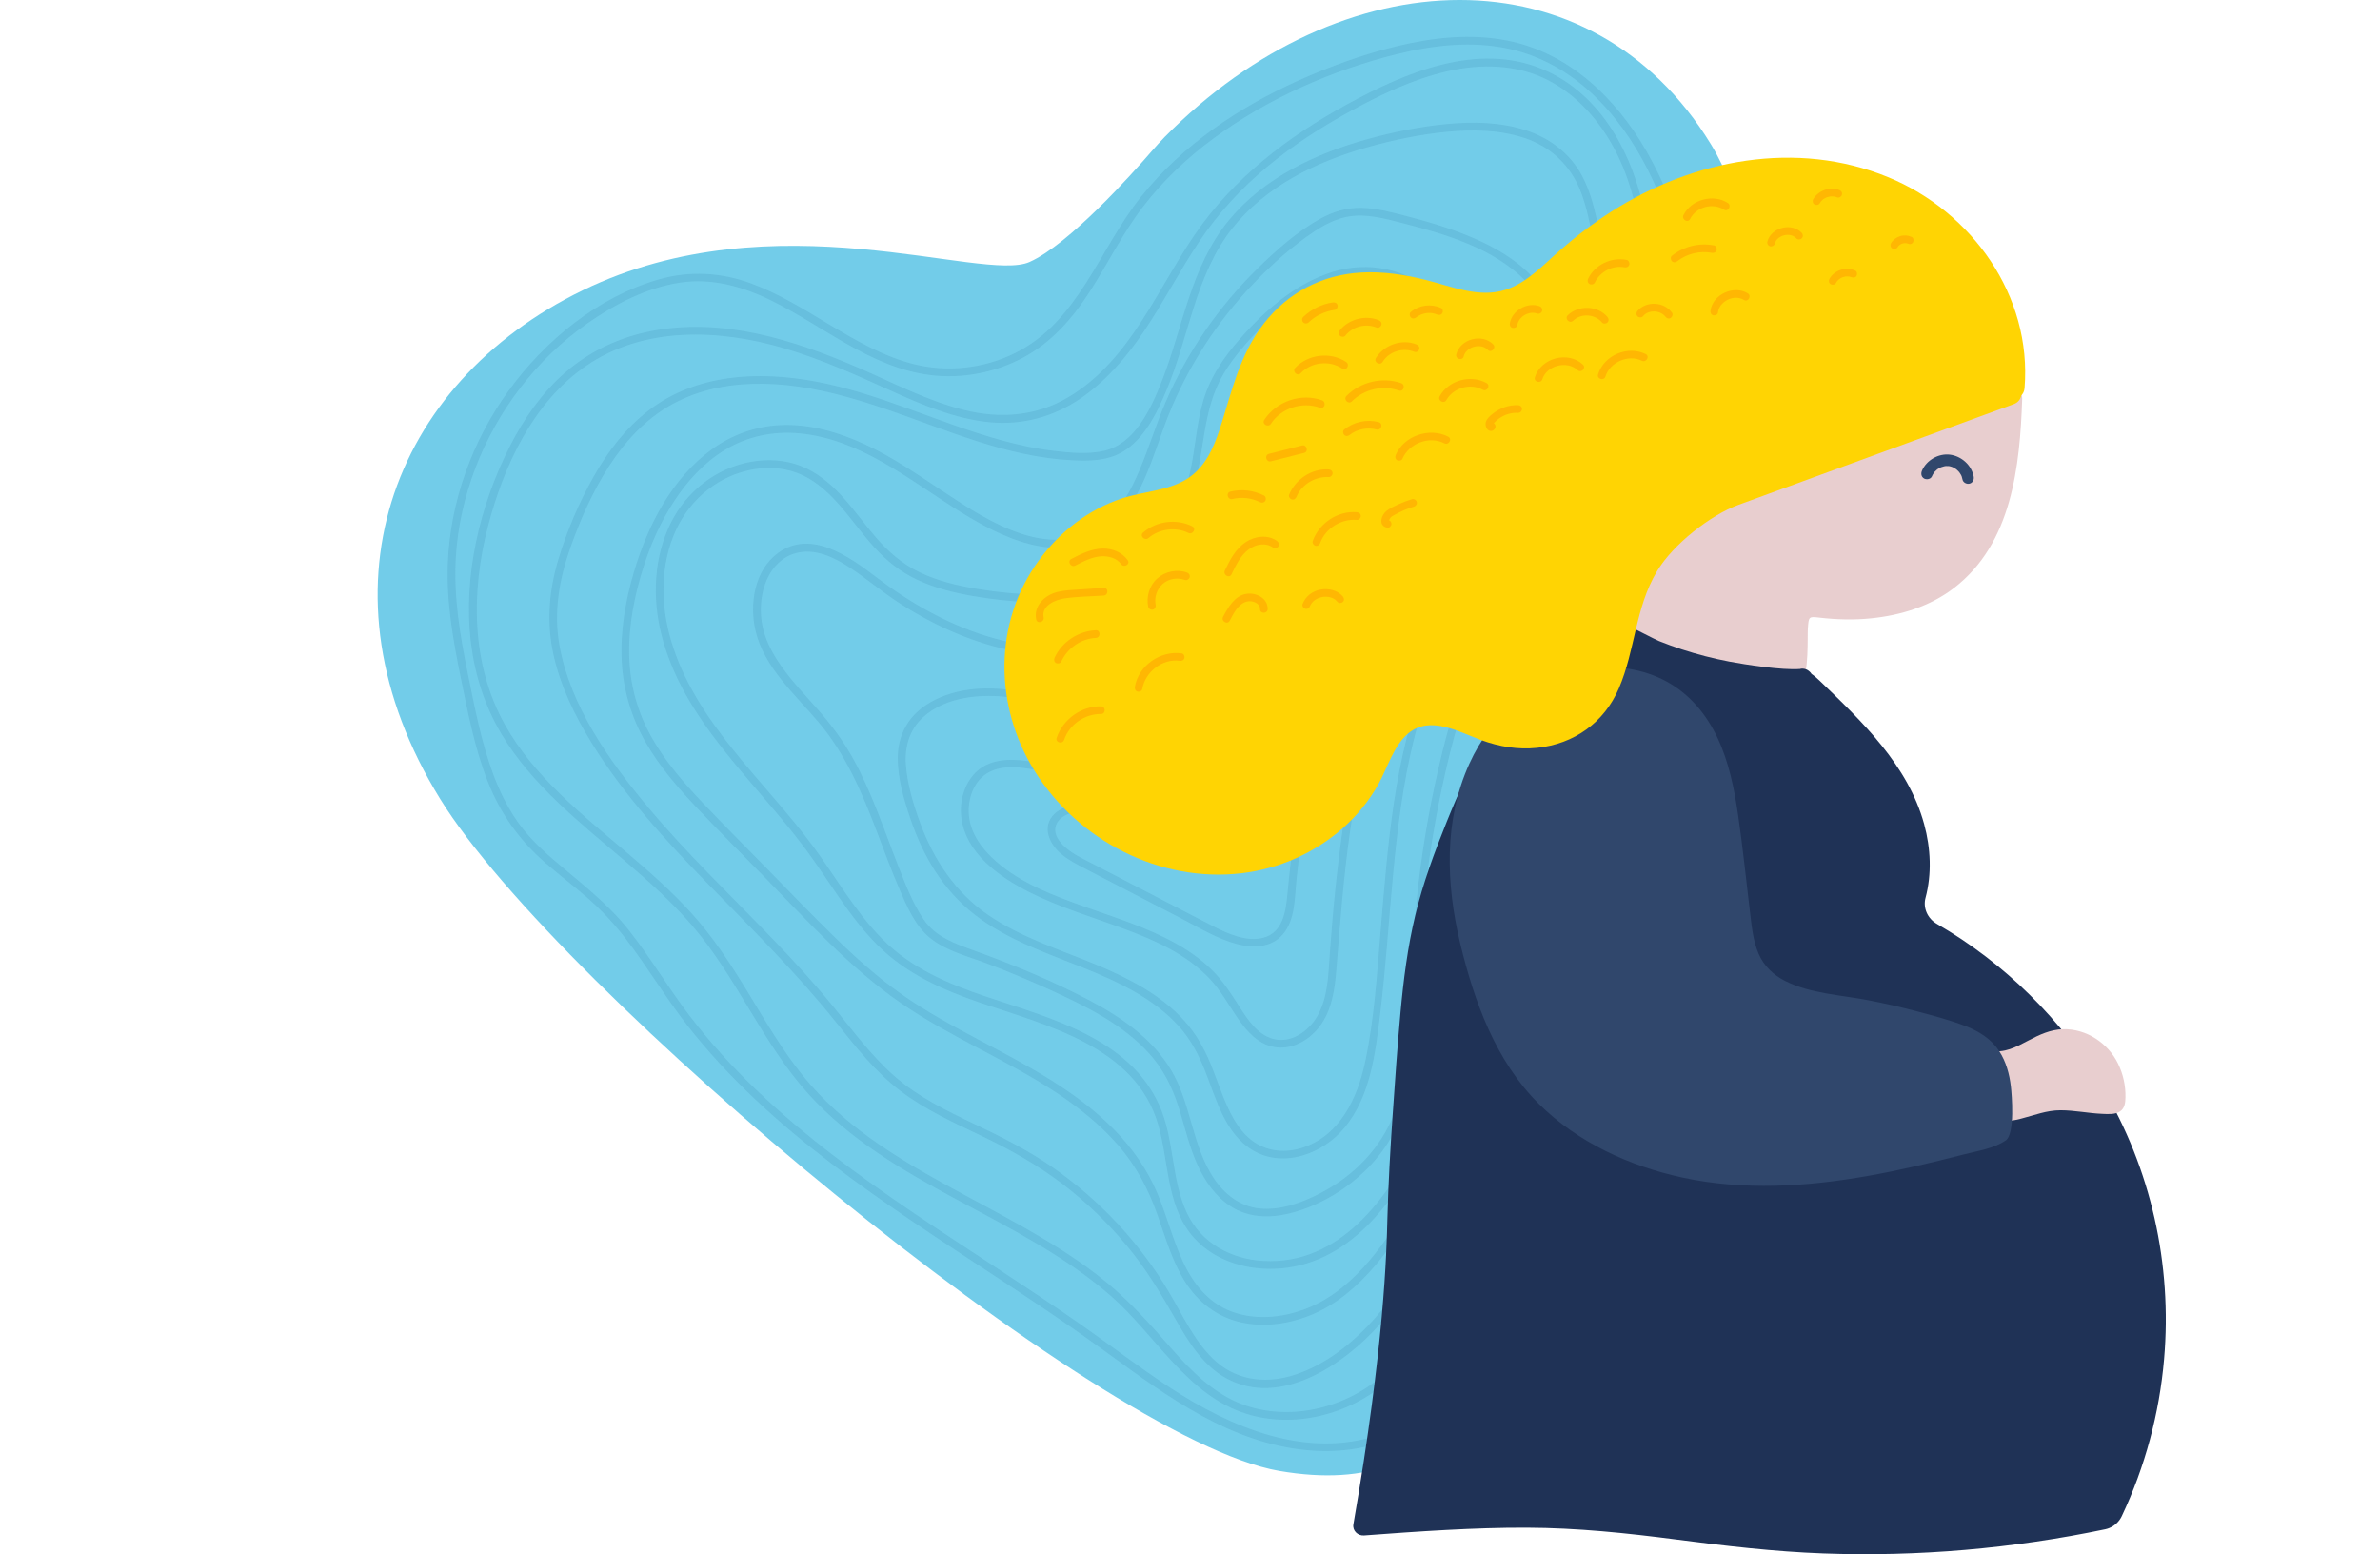
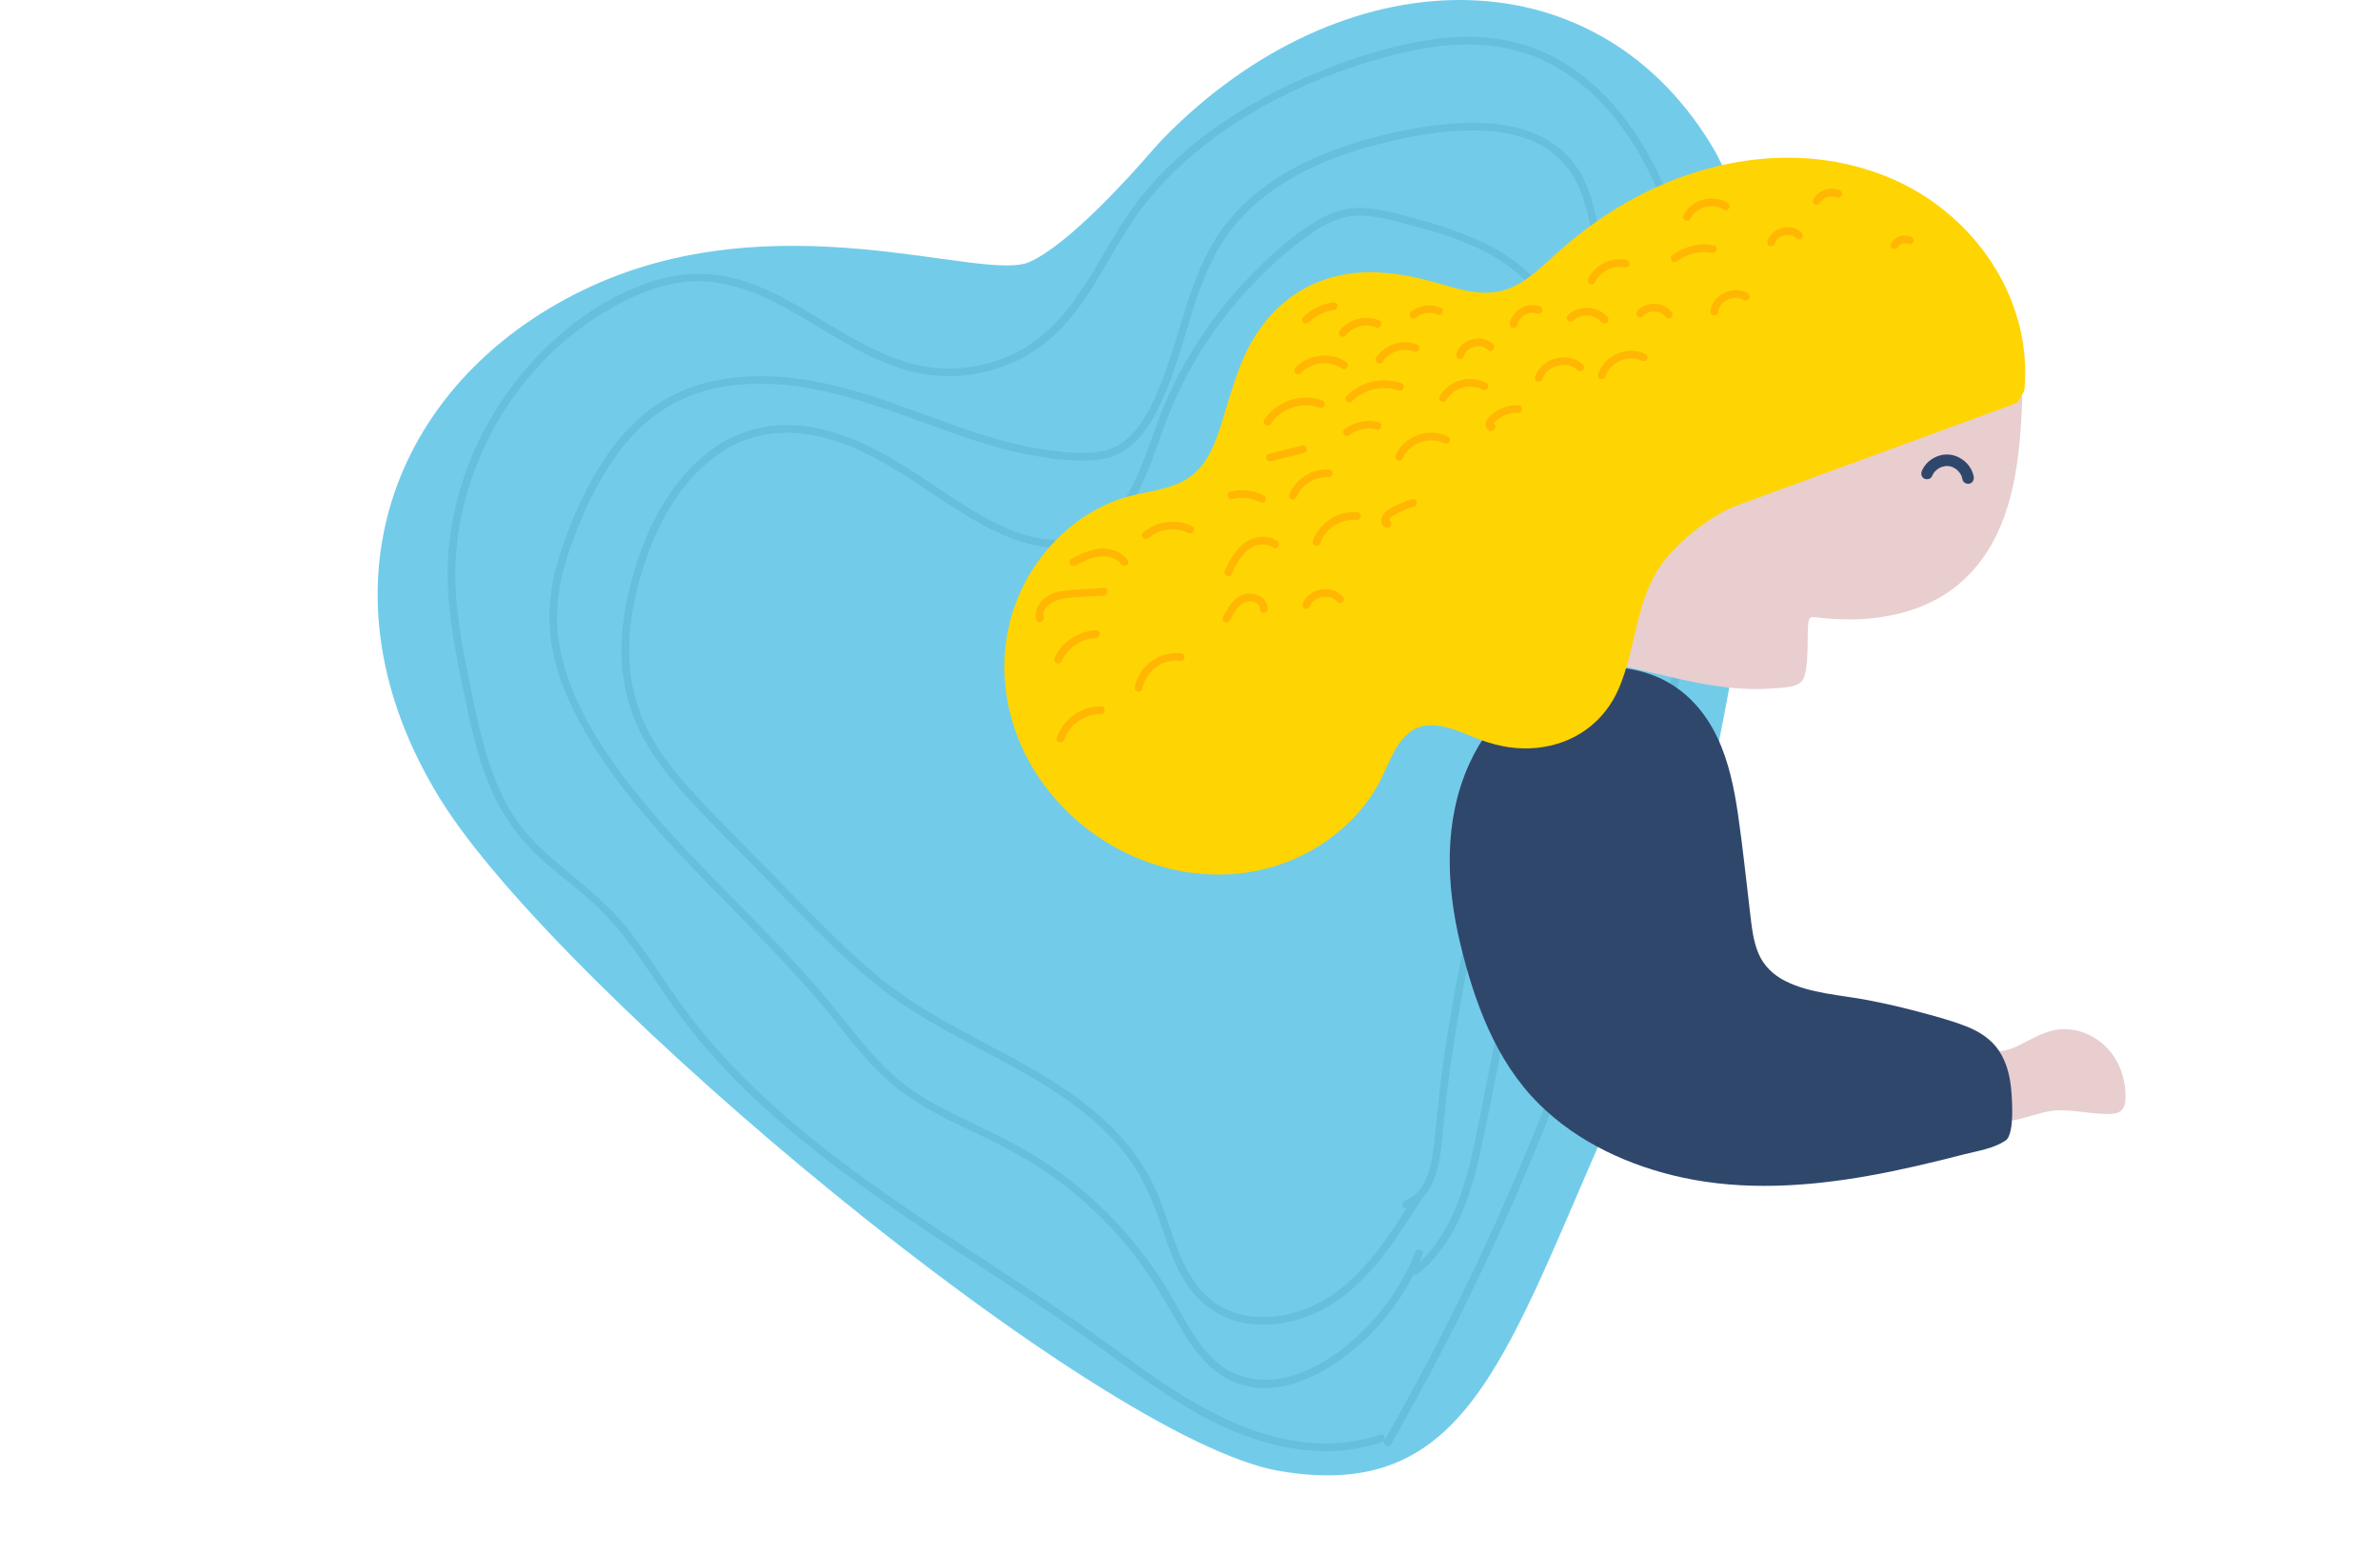
<svg xmlns="http://www.w3.org/2000/svg" width="484" height="316" viewBox="0 0 484 316" fill="none">
  <g clip-path="url(#clip0)">
    <path d="M236.854 27.85C235.915 28.804 235.031 29.797 234.154 30.805C230.234 35.339 217.454 49.659 209.369 53.262C199.728 57.561 157.655 40.029 118.533 59.007C79.411 77.986 63.532 120.352 89.522 162.452C113.532 201.347 223.214 292.738 260.16 299.069C297.107 305.401 305.449 277.847 325.687 231.495C345.926 185.143 372.534 69.474 347.921 29.312C323.661 -10.287 272.971 -8.77 236.854 27.85Z" fill="#72CCE9" />
    <g opacity="0.47">
      <path opacity="0.47" d="M346.669 72.03C345.315 57.858 342.028 43.335 334.899 30.875C328.685 20.01 319.09 10.693 306.443 8.239C299.04 6.8 291.41 7.621 284.131 9.38C277.244 11.045 270.498 13.484 264.034 16.384C251.873 21.847 240.431 29.539 232.041 40.013C223.511 50.667 219.34 65.456 206.325 71.842C199.994 74.945 192.645 75.75 185.805 74.031C179.685 72.491 174.16 69.286 168.792 66.073C163.611 62.97 158.446 59.718 152.756 57.632C146.636 55.38 140.242 55.013 133.95 56.819C121.64 60.359 110.848 69.208 103.429 79.448C96.041 89.64 91.549 102.006 91.071 114.606C90.774 122.454 92.159 130.247 93.732 137.908C95.172 144.935 96.526 152.079 99.156 158.786C101.715 165.336 105.581 170.776 110.879 175.404C113.673 177.842 116.631 180.07 119.425 182.501C122.328 185.026 124.927 187.832 127.274 190.88C131.657 196.571 135.327 202.769 139.749 208.436C143.944 213.806 148.6 218.809 153.554 223.483C163.493 232.855 174.583 240.906 185.884 248.551C197.497 256.407 209.385 263.84 220.827 271.938C233.067 280.607 245.15 290.643 260.16 293.957C267.078 295.489 274.333 295.497 281.079 293.176C282.026 292.847 281.619 291.339 280.664 291.667C265.74 296.818 250.284 290.237 237.84 282.068C231.658 278.012 225.796 273.501 219.739 269.265C214.19 265.388 208.54 261.651 202.882 257.931C180.304 243.087 156.732 228.189 140.14 206.404C135.867 200.792 132.267 194.703 127.901 189.161C123.424 183.478 117.789 179.304 112.35 174.614C109.635 172.269 107.076 169.737 105.041 166.774C103.076 163.905 101.55 160.763 100.33 157.504C97.856 150.875 96.534 143.856 95.125 136.946C93.544 129.184 92.222 121.297 92.691 113.348C93.059 107.134 94.444 100.982 96.667 95.174C101.136 83.481 109.087 73.022 119.355 65.808C124.981 61.852 131.485 58.476 138.348 57.444C144.68 56.49 150.878 58.202 156.552 60.946C167.289 66.136 176.907 74.687 189.116 76.243C195.549 77.064 202.193 75.797 207.922 72.78C213.807 69.677 218.135 64.706 221.68 59.179C225.334 53.489 228.316 47.384 232.448 42.006C236.518 36.722 241.425 32.079 246.786 28.132C257.773 20.034 270.811 14.289 284.037 11.006C291.511 9.153 299.431 8.254 307.015 9.95C313.291 11.357 318.965 14.562 323.661 18.924C333.208 27.803 338.577 40.318 341.762 52.73C345.644 67.887 346.387 83.676 345.37 99.239C344.353 114.739 341.637 130.075 338.334 145.239C335.126 159.982 331.275 174.591 326.791 188.997C317.744 218.074 306.138 246.362 292.13 273.408C288.741 279.958 285.204 286.43 281.541 292.832C281.04 293.707 282.394 294.497 282.895 293.621C298.273 266.771 311.256 238.561 321.634 209.421C332.066 180.125 340.314 149.679 344.814 118.882C347.076 103.397 348.164 87.647 346.669 72.03Z" fill="#418FB4" />
-       <path opacity="0.47" d="M291.621 269.241C302.851 240.273 312.915 210.813 320.648 180.711C328.325 150.867 333.701 120.359 335.478 89.57C335.924 81.808 336.143 74.038 336.12 66.261C336.088 58.788 335.916 51.269 334.539 43.898C332.261 31.72 325.75 19.158 313.768 14.101C300.417 8.458 285.704 14.789 273.903 21.238C261.843 27.827 250.73 36.324 242.927 47.767C235.133 59.195 229.717 73.335 217.297 80.745C210.794 84.622 203.461 85.185 196.183 83.395C188.607 81.527 181.642 77.829 174.52 74.758C161.341 69.067 146.973 64.51 132.494 67.301C125.991 68.559 119.918 71.389 114.925 75.75C110.229 79.854 106.59 85.06 103.765 90.586C97.559 102.733 94.124 117.155 95.79 130.787C96.589 137.29 98.608 143.567 101.965 149.21C105.041 154.377 109.056 158.911 113.383 163.061C122.328 171.644 132.682 178.765 140.79 188.207C149.868 198.775 155.057 212.079 164.417 222.428C181.266 241.07 207.155 247.16 225.851 263.426C234.945 271.336 241.393 283.694 253.508 287.462C263.197 290.471 274.255 287.626 281.87 281.115C285.54 277.98 288.334 273.939 289.844 269.351C290.157 268.397 288.647 267.983 288.334 268.936C285.078 278.778 275.523 285.422 265.466 286.829C260.481 287.524 255.238 286.907 250.691 284.687C244.946 281.881 240.619 276.956 236.487 272.219C232.378 267.514 228.16 263.09 223.198 259.267C218.432 255.594 213.298 252.428 208.07 249.465C197.576 243.517 186.572 238.358 176.758 231.268C171.851 227.72 167.312 223.655 163.478 218.957C159.04 213.517 155.534 207.405 151.887 201.425C148.499 195.867 144.93 190.419 140.547 185.589C136.462 181.086 131.868 177.076 127.243 173.152C118.228 165.492 108.586 157.871 102.701 147.389C95.775 135.062 95.759 120.281 99.257 106.891C102.45 94.682 108.429 81.777 119.135 74.414C130.953 66.284 146.237 66.902 159.447 70.795C166.835 72.968 173.855 76.126 180.851 79.283C187.37 82.23 194.109 85.154 201.309 85.849C207.937 86.482 214.355 84.716 219.825 80.948C224.904 77.446 228.989 72.717 232.433 67.644C236.557 61.579 239.883 55.021 243.984 48.94C247.787 43.296 252.397 38.309 257.617 33.955C262.876 29.57 268.667 25.849 274.67 22.566C280.868 19.182 287.34 16.102 294.25 14.5C301.161 12.897 308.548 13.03 314.942 16.36C320.311 19.158 324.561 23.755 327.581 28.945C334.961 41.654 334.664 57.334 334.507 71.561C334.187 101.826 330.14 131.951 323.614 161.482C317.087 190.998 308.11 219.919 297.788 248.316C295.299 255.172 292.724 261.995 290.087 268.796C289.75 269.765 291.261 270.171 291.621 269.241Z" fill="#418FB4" />
      <path opacity="0.47" d="M310.967 184.901C313.886 170.268 316.828 155.635 319.724 140.995C322.534 126.753 325.187 112.465 326.674 98.012C328.145 83.762 328.458 69.349 326.548 55.122C326.071 51.581 325.476 48.048 324.701 44.554C324.036 41.545 323.199 38.536 321.751 35.8C319.317 31.188 315.13 28.046 310.215 26.459C305.105 24.81 299.549 24.716 294.25 25.216C288.819 25.732 283.404 26.826 278.16 28.273C267.595 31.196 257.038 36.144 249.932 44.75C242.098 54.231 240.587 66.613 236.189 77.72C234.045 83.121 230.821 90.188 224.591 91.649C221.312 92.423 217.657 92.071 214.347 91.68C210.778 91.266 207.256 90.5 203.789 89.554C191.01 86.076 179.012 80.034 165.943 77.587C154.306 75.406 141.643 75.977 131.915 83.45C127.274 87.014 123.659 91.743 120.787 96.8C117.766 102.123 115.309 107.908 113.548 113.762C111.622 120.141 111.129 126.644 112.577 133.171C113.994 139.541 116.905 145.513 120.317 151.039C126.915 161.725 135.476 171.003 144.218 179.953C153.1 189.051 162.139 197.962 170.083 207.913C174.035 212.861 177.987 217.887 183.058 221.756C188.169 225.656 194.07 228.29 199.845 231.057C205.542 233.785 211.005 236.857 216.037 240.687C220.874 244.369 225.288 248.621 229.177 253.296C233.09 257.993 236.166 263.137 239.179 268.421C241.738 272.907 244.673 277.621 249.329 280.192C260.293 286.258 273.277 277.464 280.469 269.398C283.263 266.271 285.61 262.793 287.489 259.064C287.755 259.205 288.099 259.213 288.397 258.978C297.365 251.693 300.018 239.742 302.17 228.97C305.113 214.291 308.032 199.596 310.967 184.901ZM296.387 244.697C294.634 249.215 292.137 253.421 288.592 256.735C288.843 256.156 289.093 255.578 289.32 254.992C289.688 254.054 288.177 253.647 287.81 254.577C285.603 260.174 282.292 265.317 278.113 269.648C273.903 274.017 268.73 277.871 262.868 279.661C257.014 281.443 251.027 280.568 246.582 276.182C242.724 272.384 240.454 267.318 237.723 262.722C231.791 252.733 223.691 244.072 214.175 237.42C209.166 233.918 203.758 231.206 198.256 228.587C192.481 225.836 186.65 223.006 181.822 218.739C177.048 214.518 173.276 209.343 169.269 204.434C165.395 199.697 161.247 195.187 156.998 190.779C148.522 181.969 139.647 173.52 131.79 164.132C123.87 154.666 116.021 143.637 113.775 131.263C112.538 124.455 113.72 117.78 115.997 111.323C118.016 105.602 120.513 99.966 123.8 94.854C126.946 89.961 130.953 85.544 136.008 82.582C141.181 79.549 147.121 78.197 153.077 78.033C165.716 77.689 177.627 82.199 189.304 86.443C195.517 88.702 201.786 90.914 208.274 92.275C211.475 92.947 214.73 93.408 218.002 93.572C221.054 93.721 224.27 93.728 227.119 92.47C232.276 90.188 235.18 84.216 237.23 79.299C239.531 73.804 240.979 68.02 242.794 62.361C244.61 56.717 246.856 51.144 250.566 46.454C253.915 42.217 258.188 38.801 262.868 36.128C267.673 33.385 272.885 31.399 278.207 29.898C283.435 28.429 288.843 27.303 294.258 26.787C299.486 26.295 304.941 26.365 309.973 28.03C315.467 29.844 319.513 33.736 321.548 39.153C322.643 42.077 323.277 45.164 323.856 48.22C324.545 51.824 325.077 55.451 325.461 59.093C326.196 66.026 326.431 72.999 326.274 79.963C325.656 108.486 319.012 136.563 313.455 164.421L304.909 207.256C303.493 214.353 302.076 221.451 300.66 228.548C299.572 234.012 298.406 239.499 296.387 244.697Z" fill="#418FB4" />
      <path opacity="0.47" d="M318.143 87.788C318.378 81.558 318.644 75.102 317.713 68.919C316.969 63.971 314.825 59.5 311.295 55.928C308.055 52.652 303.986 50.284 299.776 48.463C295.323 46.532 290.666 45.141 285.978 43.929C282.981 43.155 279.929 42.319 276.814 42.264C273.895 42.217 271.14 43.022 268.597 44.422C263.823 47.04 259.511 50.886 255.652 54.677C251.739 58.523 248.194 62.743 245.08 67.261C241.933 71.819 239.233 76.688 237.042 81.769C235.109 86.256 233.693 90.946 231.799 95.448C230.03 99.653 227.761 103.976 224.051 106.798C219.34 110.385 213.361 110.339 207.922 108.595C202.06 106.719 196.801 103.233 191.706 99.864C186.588 96.48 181.509 92.947 175.921 90.367C170.56 87.889 164.667 86.162 158.712 86.436C153.656 86.67 148.812 88.405 144.734 91.383C136.611 97.308 131.72 106.837 128.926 116.279C127.181 122.165 126.124 128.348 126.445 134.5C126.75 140.323 128.409 145.896 131.321 150.953C134.177 155.925 137.98 160.286 141.909 164.429C146.347 169.103 150.917 173.66 155.425 178.264C164.213 187.23 172.791 196.743 183.184 203.918C193.232 210.852 204.666 215.424 214.84 222.154C219.418 225.187 223.746 228.658 227.369 232.801C231.032 236.99 233.528 241.743 235.375 246.956C237.011 251.592 238.365 256.446 241.026 260.635C243.624 264.731 247.498 267.741 252.264 268.827C257.186 269.945 262.414 269.155 267.016 267.186C271.946 265.083 276.078 261.48 279.537 257.454C283.067 253.335 285.978 248.739 288.858 244.158C288.921 244.056 288.952 243.963 288.968 243.869C291.245 241.743 292.294 238.468 292.826 235.341C293.256 232.801 293.397 230.213 293.656 227.649C293.976 224.46 294.352 221.279 294.783 218.098C296.504 205.489 299.032 192.999 301.795 180.578C307.257 155.979 313.682 131.514 316.672 106.446C317.384 100.255 317.901 94.025 318.143 87.788ZM304.471 161.709C301.701 173.731 298.891 185.753 296.551 197.868C295.385 203.911 294.336 209.968 293.476 216.057C292.662 221.81 292.216 227.587 291.519 233.348C291.042 237.326 289.962 242.532 285.704 244.095C284.781 244.432 285.164 245.885 286.072 245.612C280.805 253.944 274.709 262.754 265.153 266.255C260.505 267.959 255.238 268.421 250.519 266.693C245.753 264.95 242.622 260.971 240.548 256.5C238.459 251.99 237.269 247.128 235.328 242.556C233.317 237.811 230.359 233.574 226.782 229.885C218.956 221.803 208.853 216.612 199.023 211.399C193.702 208.577 188.388 205.693 183.45 202.222C178.441 198.713 173.894 194.601 169.527 190.341C165.004 185.925 160.621 181.36 156.199 176.842C151.793 172.347 147.333 167.892 142.997 163.327C139.154 159.278 135.445 155.026 132.651 150.164C129.669 144.982 128.081 139.268 127.948 133.296C127.807 127.129 129.02 121 130.898 115.146C132.401 110.44 134.451 105.891 137.174 101.764C139.827 97.73 143.185 94.064 147.325 91.524C151.903 88.718 157.178 87.608 162.515 88.1C174.755 89.226 184.647 97.332 194.641 103.648C203.273 109.104 215.325 115.279 224.834 108.158C232.174 102.663 234.327 92.767 237.512 84.685C241.487 74.625 247.498 65.362 254.987 57.561C258.744 53.645 262.899 49.94 267.438 46.946C270.021 45.242 272.831 43.937 275.969 43.835C279.076 43.734 282.128 44.562 285.11 45.328C293.922 47.587 303.602 50.393 310.184 57.045C313.894 60.797 315.819 65.518 316.367 70.732C317.001 76.766 316.781 82.965 316.515 89.023C315.443 113.629 309.988 137.775 304.471 161.709Z" fill="#418FB4" />
-       <path opacity="0.47" d="M291.629 59.359C285.72 54.716 278.317 53.028 271.062 55.271C263.424 57.624 257.069 63.228 251.935 69.153C249.235 72.264 246.833 75.664 245.353 79.534C243.702 83.848 243.35 88.499 242.591 93.017C241.307 100.716 238.498 108.635 232.534 113.973C226.649 119.242 218.565 120.852 210.88 120.836C206.896 120.828 202.929 120.422 199 119.781C194.868 119.109 190.697 118.155 186.917 116.31C183.411 114.606 180.57 112.113 178.042 109.174C175.663 106.407 173.565 103.413 171.085 100.732C168.745 98.192 166.021 95.972 162.773 94.713C159.557 93.47 156.012 93.298 152.639 93.916C145.564 95.206 139.569 99.966 136.4 106.36C132.972 113.278 132.635 121.454 134.474 128.872C138.826 146.373 153.218 158.473 163.634 172.371C168.549 178.937 172.571 186.237 178.394 192.092C184.185 197.915 191.62 201.229 199.29 203.848C212.962 208.507 230.86 212.767 235.508 228.564C237.676 235.935 237.152 244.416 242.067 250.771C246.042 255.914 252.679 258.15 259.026 257.97C274.075 257.532 283.756 244.377 289.633 231.972C290.063 231.065 288.71 230.276 288.279 231.183C282.347 243.697 272.338 257.259 256.873 256.375C250.323 256 244.258 252.725 241.393 246.675C238.122 239.765 238.874 231.698 235.751 224.718C229.6 210.985 213.282 206.928 200.338 202.566C192.7 199.994 185.265 196.797 179.498 190.998C173.902 185.37 170.012 178.374 165.317 172.035C155.276 158.489 141.322 146.818 136.431 130.122C134.302 122.861 134.24 114.685 137.48 107.728C140.493 101.256 146.354 96.519 153.468 95.37C156.771 94.838 160.292 95.198 163.329 96.66C166.475 98.176 168.979 100.63 171.225 103.257C173.471 105.891 175.483 108.713 177.807 111.277C180.264 113.989 183.105 116.248 186.431 117.819C190.063 119.531 193.976 120.516 197.92 121.188C201.622 121.821 205.378 122.267 209.135 122.384C216.397 122.611 224.028 121.587 230.281 117.639C236.565 113.668 240.439 107.118 242.56 100.138C244.993 92.149 244.422 83.371 248.805 76.024C250.879 72.553 253.594 69.458 256.451 66.613C259.268 63.807 262.375 61.251 265.834 59.273C269.145 57.381 272.831 56.029 276.658 55.834C280.273 55.646 283.842 56.49 287.027 58.202C293.413 61.626 297.976 67.793 301.067 74.203C304.761 81.855 306.749 90.32 306.936 98.801C307.132 107.587 305.089 116.006 302.303 124.283C299.416 132.874 296.324 141.347 294.031 150.125C291.777 158.739 290.063 167.493 288.882 176.318C287.708 185.073 287.16 193.858 286.925 202.683C286.714 210.57 286.464 218.707 283.623 226.172C280.829 233.52 275.233 239.187 268.268 242.728C264.559 244.619 260.317 246.143 256.091 245.706C252.201 245.299 249.071 242.86 246.926 239.71C242.395 233.019 242.27 224.476 238.161 217.574C234.413 211.274 228.191 206.936 221.836 203.551C214.229 199.502 206.169 196.188 198.069 193.257C194.156 191.842 190.25 190.505 187.809 186.91C185.524 183.548 184.037 179.554 182.557 175.794C179.662 168.447 177.212 160.865 173.323 153.955C171.39 150.523 169.065 147.405 166.475 144.442C163.924 141.527 161.208 138.72 158.962 135.555C157.006 132.796 155.378 129.778 154.893 126.402C154.486 123.517 154.775 120.406 155.988 117.741C157.123 115.24 159.103 113.199 161.803 112.465C165.685 111.409 169.519 113.238 172.705 115.318C176.109 117.538 179.2 120.187 182.604 122.415C186.056 124.674 189.679 126.667 193.459 128.324C200.745 131.506 208.626 133.444 216.608 133.296C223.597 133.171 230.492 131.303 236.565 127.84C242.403 124.51 247.49 119.672 250.636 113.7C254.283 106.751 254.283 99.028 255.073 91.415C255.496 87.35 256.247 83.215 258.196 79.573C259.879 76.43 262.359 73.726 265.325 71.74C271.555 67.566 279.506 66.925 286.338 70.044C293.804 73.452 298.054 80.557 299.682 88.374C301.403 96.628 300.253 105.101 298.085 113.152C295.847 121.446 292.591 129.411 289.782 137.509C286.894 145.818 284.804 154.283 283.505 162.983C282.175 171.831 281.478 180.758 280.735 189.677C280.007 198.416 279.459 207.334 277.62 215.925C276.055 223.249 272.525 230.885 264.848 233.356C261.538 234.419 258 234.184 255.073 232.23C252.553 230.549 250.941 227.876 249.697 225.187C248.351 222.279 247.388 219.215 246.16 216.253C244.853 213.111 243.217 210.203 240.94 207.647C236.095 202.222 229.396 198.83 222.768 196.078C215.364 193.014 207.585 190.583 200.925 186.011C194.351 181.5 189.883 174.825 187.159 167.423C185.75 163.608 184.491 159.45 184.209 155.378C183.966 151.766 184.96 148.358 187.66 145.873C192.395 141.511 199.767 140.979 205.832 141.831C214.073 142.988 222.642 145.92 230.867 143.09C237.402 140.847 242.293 135.664 246.066 130.068C250.073 124.127 252.851 117.499 256.49 111.339C260.035 105.328 264.566 99.45 271.132 96.574C274.74 94.995 279.232 94.471 282.668 96.738C285.36 98.512 286.659 101.639 287.168 104.711C287.755 108.236 287.309 111.824 286.581 115.286C285.657 119.648 284.264 123.892 282.832 128.106C279.952 136.587 277.424 145.107 275.609 153.885C273.785 162.694 272.518 171.613 271.586 180.555C271.125 185.026 270.749 189.512 270.428 193.999C270.131 198.228 270.068 202.832 267.885 206.615C266.108 209.703 262.532 212.235 258.846 211.211C255.739 210.351 253.79 207.397 252.146 204.841C250.393 202.105 248.703 199.4 246.355 197.118C244.133 194.953 241.566 193.171 238.85 191.678C233.098 188.512 226.767 186.558 220.608 184.361C214.315 182.118 207.687 179.625 202.584 175.169C199.822 172.762 197.349 169.518 197.028 165.75C196.754 162.6 197.881 159.028 200.667 157.261C204.189 155.034 209.009 156.253 212.821 156.91C217.242 157.668 221.742 158.543 226.25 158.113C233.951 157.379 240.329 152.603 245.322 146.983C250.832 140.784 254.886 133.335 260.888 127.558C262.258 126.237 263.964 125.01 265.967 125.401C267.736 125.753 269.176 127.097 270.045 128.621C272.291 132.545 270.459 137.446 269.317 141.425C266.781 150.258 264.817 159.247 263.439 168.33C262.766 172.785 262.226 177.256 261.819 181.735C261.499 185.268 260.912 189.661 256.842 190.685C253.438 191.545 249.658 189.833 246.7 188.317C242.552 186.19 238.42 184.033 234.28 181.883L221.641 175.341C219.903 174.442 218.111 173.582 216.632 172.269C215.458 171.222 214.261 169.744 214.675 168.064C215.505 164.703 220.983 164.757 223.621 164.413C227.901 163.859 232.198 163.178 236.502 162.827C240.423 162.506 244.665 162.608 248.116 164.726C251.019 166.508 253.234 169.565 252.945 173.082C252.859 174.083 254.424 174.083 254.51 173.082C254.799 169.611 252.921 166.43 250.253 164.327C247.028 161.779 242.92 161.06 238.897 161.138C234.241 161.232 229.584 162.084 224.975 162.678C222.908 162.944 220.803 163.116 218.761 163.53C217.211 163.843 215.591 164.367 214.433 165.484C211.795 168.033 213.369 171.534 215.748 173.567C217.235 174.833 218.948 175.708 220.67 176.599C222.838 177.717 224.998 178.843 227.166 179.961C231.494 182.204 235.829 184.447 240.157 186.691C243.827 188.59 247.506 190.865 251.528 191.936C254.752 192.795 258.493 192.709 260.841 190.013C263.432 187.035 263.267 182.556 263.651 178.858C264.637 169.275 266.28 159.77 268.55 150.406C269.098 148.155 269.677 145.92 270.295 143.692C270.945 141.362 271.711 139.049 272.197 136.673C272.987 132.811 272.791 128.59 269.739 125.729C268.542 124.604 267.008 123.822 265.349 123.76C263.494 123.681 261.851 124.612 260.489 125.784C257.296 128.52 254.721 132.092 252.233 135.453C247.333 142.074 242.56 149.202 235.305 153.478C231.541 155.698 227.416 156.753 223.041 156.644C218.291 156.519 213.658 155.346 208.962 154.729C205.229 154.236 201.113 154.283 198.311 157.16C196.081 159.45 195.15 162.866 195.478 166C196.269 173.426 203.265 178.327 209.409 181.414C215.568 184.51 222.204 186.464 228.645 188.856C234.89 191.17 241.214 193.984 245.893 198.869C248.296 201.37 249.885 204.403 251.857 207.225C253.618 209.75 255.872 212.259 259.049 212.853C262.657 213.525 266.092 211.594 268.268 208.804C270.819 205.529 271.43 201.261 271.751 197.243C272.502 187.887 273.191 178.546 274.513 169.244C275.836 159.919 277.644 150.656 280.171 141.581C282.652 132.663 286.424 124.064 288.224 114.966C289.445 108.806 289.797 100.576 284.437 96.12C278.301 91.016 269.575 94.58 264.238 99.083C258.572 103.859 254.909 110.573 251.559 117.053C248.194 123.556 244.868 130.247 239.648 135.516C237.113 138.079 234.115 140.245 230.703 141.472C226.485 142.98 221.977 142.902 217.595 142.277C209.909 141.175 202.365 138.791 194.594 140.682C191.612 141.409 188.693 142.715 186.439 144.833C183.911 147.209 182.628 150.453 182.581 153.9C182.518 158.113 183.794 162.475 185.14 166.438C186.416 170.198 188.067 173.856 190.235 177.186C192.434 180.578 195.15 183.588 198.35 186.058C201.567 188.535 205.159 190.458 208.853 192.115C216.155 195.391 223.895 197.681 230.852 201.691C234.154 203.598 237.261 205.873 239.813 208.726C242.215 211.414 243.827 214.557 245.134 217.887C247.373 223.577 249.157 230.534 254.792 233.879C261.068 237.6 269.09 234.528 273.433 229.26C278.739 222.827 279.717 214.002 280.68 206.029C281.799 196.758 282.394 187.441 283.263 178.147C284.131 168.783 285.282 159.411 287.536 150.266C289.688 141.495 293.053 133.116 296.05 124.619C298.923 116.498 301.521 108.126 301.998 99.474C302.452 91.29 300.934 82.355 295.87 75.688C291.269 69.63 283.693 66.097 276.078 66.488C268.824 66.855 262.023 70.865 257.985 76.86C253.25 83.879 253.586 92.595 252.694 100.669C252.256 104.625 251.426 108.533 249.666 112.129C248.116 115.294 246.003 118.155 243.499 120.641C238.396 125.698 231.767 129.145 224.779 130.74C216.796 132.561 208.383 131.732 200.62 129.325C192.418 126.777 184.921 122.47 178.112 117.287C172.712 113.184 164.925 107.548 158.219 112.441C153.437 115.927 152.373 122.806 153.648 128.246C155.401 135.727 161.764 141.237 166.522 146.889C171.985 153.377 175.279 161.084 178.269 168.931C179.732 172.785 181.149 176.646 182.777 180.437C184.365 184.135 186.04 188.246 189.288 190.81C192.551 193.382 196.848 194.429 200.675 195.875C205.128 197.564 209.518 199.393 213.846 201.378C220.991 204.653 228.379 208.288 233.724 214.213C236.534 217.324 238.357 220.958 239.633 224.921C240.916 228.924 241.8 233.066 243.561 236.904C245.056 240.172 247.216 243.283 250.268 245.26C253.719 247.496 257.906 247.699 261.827 246.8C269.387 245.057 276.658 240.148 281.204 233.895C285.978 227.329 287.512 219.161 288.091 211.227C288.397 207.045 288.443 202.855 288.577 198.666C288.725 194.023 289.015 189.387 289.453 184.76C290.353 175.341 291.871 165.992 293.984 156.769C296.074 147.67 298.844 138.791 301.943 129.989C304.949 121.446 307.836 112.816 308.384 103.71C308.901 95.034 307.547 86.225 304.432 78.103C301.732 71.021 297.686 64.119 291.629 59.359Z" fill="#418FB4" />
    </g>
    <path d="M325.578 127.707C325.492 127.386 325.468 127.043 325.523 126.667C327.276 115.693 328.826 104.672 330.774 93.736C331.487 89.765 333.154 87.53 336.816 85.802C341.183 83.739 345.793 82.082 350.402 80.667C369.513 74.797 389.939 74.093 409.457 78.283C410.615 78.533 411.124 79.377 411.132 80.284C411.202 80.518 411.249 80.784 411.241 81.081C410.756 94.838 409.16 110.495 397.366 119.546C392.506 123.275 386.574 125.096 380.54 125.714C377.057 126.073 373.536 125.979 370.061 125.581C367.807 125.323 367.823 125.315 367.643 127.855C367.541 129.262 367.878 136.907 366.453 138.455C365.17 139.862 362.493 139.791 360.811 139.94C354.346 140.487 348.062 139.51 341.77 138.103C338.397 137.345 335.024 136.563 331.659 135.789C329.734 135.352 326.376 135.266 325.241 133.366C324.388 131.912 324.741 129.833 325.578 127.707Z" fill="#E8CECF" />
    <path d="M390.863 95.675C391.786 93.549 394.228 92.165 396.521 92.439C398.861 92.72 400.927 94.541 401.373 96.886C401.49 97.512 401.201 98.153 400.551 98.332C399.98 98.489 399.229 98.137 399.103 97.512C399.064 97.3 399.009 97.09 398.939 96.886C398.923 96.847 398.892 96.769 398.884 96.746C398.837 96.652 398.798 96.566 398.743 96.472C398.657 96.316 398.556 96.159 398.446 96.019C398.415 95.987 398.305 95.862 398.305 95.862C398.242 95.792 398.172 95.722 398.102 95.651C398.031 95.581 397.961 95.518 397.882 95.456C397.851 95.432 397.836 95.409 397.82 95.401C397.804 95.393 397.781 95.378 397.749 95.354C397.585 95.253 397.421 95.143 397.249 95.057C397.241 95.057 397.061 94.979 397.045 94.963C396.975 94.94 396.896 94.909 396.826 94.885C396.732 94.854 396.638 94.831 396.544 94.807C396.536 94.807 396.388 94.776 396.341 94.768C396.161 94.752 395.981 94.745 395.801 94.752C395.793 94.752 395.613 94.768 395.582 94.768C395.503 94.784 395.425 94.791 395.347 94.815C395.143 94.862 394.94 94.924 394.744 94.995C394.713 95.01 394.643 95.041 394.611 95.049C394.525 95.096 394.431 95.143 394.345 95.19C394.243 95.253 394.142 95.315 394.04 95.378C393.883 95.471 394.024 95.378 393.938 95.448C393.766 95.589 393.61 95.737 393.461 95.901C393.296 96.081 393.343 96.026 393.21 96.23C393.077 96.433 392.976 96.644 392.874 96.863C392.623 97.441 391.77 97.574 391.27 97.285C390.683 96.925 390.612 96.261 390.863 95.675Z" fill="#30476C" />
-     <path d="M282.144 247.675C282.331 240.664 282.731 233.653 283.216 226.657C283.693 219.747 284.163 212.837 284.797 205.943C285.407 199.26 286.252 192.569 287.825 186.034C289.39 179.531 291.723 173.238 294.219 167.048C296.536 161.31 299.079 155.628 302.296 150.336C308.189 140.651 316.727 132.022 327.793 128.582C329.131 128.168 330.485 127.848 331.862 127.605C331.948 127.59 336.542 130.005 337.387 130.341C338.906 130.951 340.447 131.506 342.005 132.022C345.174 133.061 348.414 133.89 351.693 134.515C354.933 135.125 362.313 136.29 366.038 136.016C367.338 135.641 368.3 136.79 368.378 137.009C368.965 137.407 369.505 137.884 370.038 138.392C378.701 146.725 388.03 155.604 391.301 167.571C392.639 172.48 392.874 177.686 391.575 182.556C391.027 184.611 392.013 186.753 393.852 187.824C407.649 195.789 419.326 207.342 427.504 221.005C437.42 237.576 441.763 257.094 440.096 276.315C439.133 287.384 436.238 298.217 431.487 308.262C431.354 308.535 431.206 308.793 431.026 309.043C430.329 310.005 429.304 310.677 428.138 310.927C409.316 314.867 390.017 316.539 370.789 315.844C360.756 315.476 350.817 314.304 340.87 313.006C330.782 311.693 320.71 310.646 310.529 310.607C299.807 310.56 288.193 311.38 277.377 312.186C276.11 312.279 275.006 311.193 275.225 309.942C281.549 273.58 281.964 254.546 282.144 247.675Z" fill="#1F3256" />
    <path d="M404.675 213.556C407.462 214.291 410.115 212.814 412.494 211.555C414.724 210.383 417.009 209.304 419.576 209.249C424.287 209.148 428.686 212.063 430.728 216.253C431.769 218.379 432.293 220.747 432.239 223.116C432.215 224.171 432.106 225.305 431.159 225.953C430.133 226.649 428.662 226.508 427.488 226.461C424.655 226.344 421.861 225.734 419.021 225.734C416.203 225.734 413.699 226.751 411.007 227.438C409.606 227.798 408.119 228.072 406.663 227.954C405.129 227.821 404.746 226.837 404.542 225.469C404.073 222.233 403.65 218.997 403.259 215.745C403.235 215.549 403.259 215.377 403.314 215.237C402.969 214.447 403.588 213.275 404.675 213.556Z" fill="#E8CECF" />
    <path d="M298.797 155.299C303.376 145.208 312.195 137.196 323.473 135.844C328.693 135.219 334.202 136.008 338.851 138.525C343.57 141.073 347.029 145.239 349.291 150.047C351.599 154.955 352.687 160.372 353.462 165.711C354.409 172.214 355.082 178.772 355.865 185.299C356.217 188.199 356.467 191.201 357.633 193.913C358.705 196.399 360.662 198.259 363.065 199.463C368.214 202.042 374.342 202.277 379.906 203.356C383.334 204.02 386.73 204.794 390.103 205.693C393.367 206.56 396.693 207.444 399.847 208.671C402.5 209.71 404.957 211.266 406.546 213.681C407.962 215.839 408.651 218.387 408.941 220.927C409.113 222.459 409.833 230.557 407.868 231.878C405.411 233.535 402.249 233.973 399.424 234.7C392.936 236.365 386.417 237.928 379.812 239.093C367.424 241.282 354.55 242.102 342.161 239.421C331.393 237.092 320.874 232.285 312.986 224.476C304.142 215.721 299.799 203.621 296.935 191.756C294.063 179.734 293.593 166.766 298.797 155.299Z" fill="#30476C" />
    <path d="M211.24 113.965C215.474 108.158 221.32 103.585 228.191 101.326C232.48 99.919 237.41 99.825 241.323 97.41C245.001 95.143 246.762 91.172 248.053 87.217C250.503 79.674 252.006 72.233 256.991 65.808C261.898 59.484 268.839 55.857 276.845 55.404C281.259 55.154 285.751 55.849 290.016 56.928C295.189 58.233 300.809 60.649 306.169 58.913C310.583 57.483 313.917 53.794 317.321 50.823C320.601 47.962 324.091 45.313 327.761 42.975C344.345 32.423 365.389 28.366 383.983 36.026C401.044 43.054 413.253 60.156 411.719 78.924C411.664 79.557 411.406 80.049 411.046 80.417C410.889 81.167 410.404 81.847 409.504 82.175L368.738 97.082C363.667 98.934 358.596 100.787 353.525 102.647C347.733 104.765 340.252 110.722 337.059 115.99C337.027 116.037 337.004 116.084 336.98 116.123C332.527 123.549 332.567 132.155 329.217 139.955C326.227 146.912 320.108 151.274 312.579 152.048C308.674 152.454 304.878 151.813 301.208 150.469C296.684 148.812 290.83 145.419 286.417 149.085C283.411 151.579 282.167 156.089 280.336 159.395C278.481 162.733 276 165.789 273.136 168.322C267.384 173.403 260.168 176.623 252.546 177.537C235.853 179.531 219.136 170.839 210.363 156.691C202.193 143.496 201.982 126.66 211.24 113.965Z" fill="#FFD403" />
    <path d="M224.442 119.523C222.752 119.632 221.069 119.75 219.379 119.859C217.908 119.961 216.397 120 214.957 120.375C212.469 121.024 210.16 123.158 210.723 125.933C210.919 126.917 212.429 126.503 212.234 125.518C211.749 123.119 214.605 121.938 216.475 121.665C219.097 121.282 221.805 121.266 224.45 121.086C225.444 121.016 225.452 119.453 224.442 119.523Z" fill="#FFB703" />
    <path d="M229.334 113.903C228.175 112.277 226.242 111.503 224.27 111.527C221.977 111.55 219.864 112.613 217.876 113.637C216.976 114.098 217.767 115.443 218.667 114.989C220.318 114.145 222.079 113.207 223.973 113.106C225.436 113.027 227.095 113.45 227.988 114.7C228.559 115.505 229.921 114.724 229.334 113.903Z" fill="#FFB703" />
    <path d="M242.45 107.001C239.194 105.406 235.203 105.922 232.456 108.283C231.689 108.939 232.801 110.042 233.56 109.385C235.743 107.509 239.069 107.079 241.66 108.345C242.567 108.791 243.358 107.446 242.45 107.001Z" fill="#FFB703" />
    <path d="M257.038 100.748C254.925 99.685 252.514 99.395 250.213 99.95C249.235 100.185 249.65 101.693 250.628 101.459C252.506 101.006 254.526 101.232 256.247 102.1C256.623 102.287 257.092 102.202 257.319 101.818C257.515 101.467 257.413 100.935 257.038 100.748Z" fill="#FFB703" />
    <path d="M264.778 90.578C262.532 91.149 260.293 91.712 258.047 92.282C257.069 92.532 257.484 94.041 258.462 93.791C260.708 93.22 262.946 92.657 265.192 92.087C266.171 91.837 265.756 90.328 264.778 90.578Z" fill="#FFB703" />
    <path d="M268.847 81.394C264.598 79.846 259.55 81.605 257.1 85.373C256.552 86.217 257.906 87.006 258.454 86.162C260.544 82.949 264.856 81.597 268.432 82.902C269.379 83.246 269.786 81.73 268.847 81.394Z" fill="#FFB703" />
    <path d="M273.754 73.593C270.592 71.475 266.014 72.014 263.408 74.773C262.719 75.508 263.823 76.61 264.512 75.875C266.664 73.593 270.358 73.194 272.964 74.937C273.809 75.5 274.591 74.148 273.754 73.593Z" fill="#FFB703" />
    <path d="M284.93 77.892C281.111 76.579 276.665 77.634 273.825 80.495C273.112 81.206 274.224 82.316 274.928 81.597C277.401 79.111 281.204 78.259 284.507 79.401C285.47 79.729 285.877 78.22 284.93 77.892Z" fill="#FFB703" />
    <path d="M288.068 70.028C285.117 68.825 281.478 70.099 279.819 72.78C279.287 73.64 280.641 74.421 281.173 73.57C282.511 71.412 285.368 70.599 287.653 71.537C288.044 71.694 288.514 71.365 288.616 70.99C288.741 70.544 288.467 70.185 288.068 70.028Z" fill="#FFB703" />
    <path d="M280.367 85.826C277.925 85.185 275.335 85.771 273.363 87.327C273.034 87.585 273.089 88.155 273.363 88.429C273.691 88.757 274.138 88.695 274.466 88.429C276 87.225 278.105 86.85 279.944 87.327C280.931 87.592 281.345 86.084 280.367 85.826Z" fill="#FFB703" />
    <path d="M270.217 95.44C266.75 95.229 263.463 97.418 262.156 100.583C261.992 100.974 262.328 101.443 262.704 101.545C263.15 101.67 263.502 101.389 263.666 100.998C264.715 98.45 267.509 96.839 270.217 96.996C270.639 97.019 270.999 96.621 270.999 96.214C270.999 95.784 270.639 95.471 270.217 95.44Z" fill="#FFB703" />
    <path d="M294.509 88.788C290.744 86.842 285.54 88.554 283.842 92.493C283.677 92.884 283.724 93.33 284.124 93.564C284.452 93.76 285.024 93.674 285.196 93.283C286.542 90.148 290.643 88.546 293.718 90.133C294.61 90.602 295.401 89.257 294.509 88.788Z" fill="#FFB703" />
    <path d="M302.303 77.884C299.063 76.079 294.595 77.314 292.779 80.557C292.286 81.433 293.64 82.222 294.133 81.347C295.526 78.853 299.009 77.837 301.521 79.236C302.397 79.721 303.188 78.377 302.303 77.884Z" fill="#FFB703" />
    <path d="M303.657 70.013C301.411 67.723 296.927 68.919 296.152 72.037C295.91 73.014 297.42 73.429 297.663 72.452C297.686 72.374 297.702 72.295 297.733 72.217C297.741 72.194 297.78 72.108 297.788 72.076C297.843 71.967 297.897 71.858 297.96 71.756C297.999 71.701 298.038 71.647 298.069 71.584C298.085 71.561 298.085 71.553 298.093 71.553C298.101 71.545 298.109 71.537 298.14 71.506C298.242 71.397 298.343 71.287 298.453 71.193C298.492 71.162 298.531 71.123 298.57 71.092C298.586 71.084 298.656 71.029 298.672 71.013C298.805 70.92 298.946 70.841 299.087 70.763C299.149 70.732 299.212 70.701 299.275 70.669C299.29 70.662 299.298 70.654 299.306 70.654C299.314 70.654 299.322 70.646 299.337 70.638C299.478 70.584 299.619 70.537 299.768 70.498C299.916 70.459 300.065 70.427 300.214 70.404C300.229 70.404 300.237 70.396 300.245 70.396C300.253 70.396 300.269 70.396 300.284 70.396C300.355 70.388 300.425 70.388 300.496 70.38C300.644 70.373 300.793 70.373 300.942 70.388C300.965 70.388 301.09 70.404 301.098 70.404C301.145 70.412 301.192 70.419 301.239 70.427C301.372 70.451 301.505 70.49 301.63 70.529C301.646 70.537 301.748 70.576 301.787 70.591C301.826 70.607 301.928 70.662 301.943 70.669C302.061 70.732 302.178 70.81 302.296 70.881C302.319 70.896 302.319 70.896 302.327 70.904C302.335 70.912 302.335 70.912 302.35 70.935C302.421 70.998 302.491 71.06 302.554 71.131C303.25 71.842 304.362 70.74 303.657 70.013Z" fill="#FFB703" />
    <path d="M280.375 65.096C277.683 63.994 274.294 64.877 272.478 67.144C272.212 67.472 272.158 67.926 272.478 68.246C272.752 68.52 273.316 68.575 273.582 68.246C275.108 66.347 277.73 65.69 279.96 66.597C280.351 66.753 280.821 66.425 280.923 66.05C281.04 65.612 280.766 65.253 280.375 65.096Z" fill="#FFB703" />
    <path d="M272.001 62.032C271.876 61.587 271.461 61.422 271.038 61.485C268.785 61.813 266.672 62.876 265.028 64.44C264.723 64.729 264.731 65.253 265.028 65.542C265.333 65.847 265.826 65.831 266.132 65.542C267.587 64.15 269.426 63.283 271.445 62.994C271.876 62.931 272.103 62.4 272.001 62.032Z" fill="#FFB703" />
    <path d="M259.706 110.002C257.852 108.642 255.214 108.986 253.375 110.19C251.301 111.542 250.127 113.817 249.086 115.982C248.656 116.889 250.002 117.678 250.44 116.772C251.317 114.942 252.264 112.941 253.939 111.699C255.363 110.636 257.413 110.245 258.924 111.347C259.268 111.597 259.8 111.402 259.996 111.065C260.215 110.675 260.043 110.253 259.706 110.002Z" fill="#FFB703" />
-     <path d="M241.386 116.404C239.335 115.677 236.964 116.17 235.344 117.608C233.74 119.031 233.074 121.305 233.505 123.384C233.591 123.799 234.076 124.033 234.467 123.932C234.898 123.814 235.101 123.384 235.015 122.97C234.702 121.43 235.274 119.765 236.455 118.71C237.676 117.631 239.46 117.373 240.971 117.913C241.37 118.053 241.824 117.756 241.933 117.366C242.051 116.928 241.785 116.545 241.386 116.404Z" fill="#FFB703" />
    <path d="M222.854 128.137C219.308 128.301 215.951 130.482 214.464 133.726C214.292 134.109 214.355 134.57 214.746 134.797C215.082 134.992 215.638 134.898 215.818 134.515C217.07 131.779 219.825 129.841 222.854 129.7C223.855 129.661 223.863 128.09 222.854 128.137Z" fill="#FFB703" />
    <path d="M293.037 62.611C290.995 61.696 288.639 62.009 286.91 63.424C286.581 63.689 286.628 64.252 286.91 64.526C287.23 64.846 287.692 64.791 288.013 64.526C288.029 64.51 288.052 64.494 288.06 64.487C288.091 64.463 288.13 64.44 288.162 64.408C288.248 64.346 288.334 64.291 288.428 64.237C288.6 64.135 288.788 64.033 288.976 63.955C288.991 63.947 289.007 63.939 289.023 63.939C289.07 63.924 289.124 63.9 289.171 63.885C289.273 63.853 289.367 63.822 289.469 63.791C289.57 63.76 289.672 63.736 289.774 63.713C289.829 63.705 289.876 63.689 289.93 63.681C289.938 63.681 290.032 63.666 290.063 63.658C290.095 63.658 290.142 63.65 290.15 63.65C290.204 63.642 290.251 63.642 290.306 63.635C290.408 63.627 290.517 63.627 290.619 63.627C290.721 63.627 290.83 63.627 290.932 63.635C290.987 63.635 291.034 63.642 291.089 63.642C291.097 63.642 291.151 63.65 291.175 63.65C291.206 63.658 291.261 63.666 291.269 63.666C291.323 63.674 291.37 63.681 291.425 63.697C291.527 63.721 291.629 63.744 291.73 63.767C291.832 63.799 291.934 63.83 292.028 63.861C292.075 63.877 292.13 63.9 292.176 63.916C292.192 63.924 292.2 63.924 292.2 63.924C292.216 63.932 292.223 63.932 292.239 63.939C292.623 64.111 293.076 64.049 293.311 63.658C293.515 63.345 293.429 62.783 293.037 62.611Z" fill="#FFB703" />
    <path d="M313.056 62.243C310.575 61.368 307.531 63.111 307.046 65.698C306.968 66.097 307.155 66.558 307.594 66.66C307.977 66.746 308.478 66.542 308.556 66.112C308.58 65.987 308.611 65.855 308.65 65.729C308.666 65.667 308.689 65.604 308.713 65.542C308.721 65.526 308.721 65.518 308.721 65.511C308.721 65.503 308.729 65.503 308.729 65.495C308.838 65.268 308.963 65.057 309.112 64.854C309.128 64.831 309.151 64.807 309.167 64.791C309.206 64.745 309.253 64.698 309.3 64.651C309.386 64.565 309.472 64.479 309.558 64.401C309.605 64.362 309.652 64.323 309.699 64.283C309.722 64.268 309.738 64.252 309.762 64.237C309.871 64.166 309.981 64.088 310.09 64.025C310.192 63.963 310.302 63.908 310.411 63.861C310.442 63.846 310.497 63.822 310.513 63.822C310.56 63.807 310.607 63.791 310.646 63.775C310.771 63.736 310.896 63.697 311.022 63.666C311.084 63.65 311.147 63.635 311.209 63.627C311.225 63.627 311.264 63.619 311.295 63.611C311.546 63.588 311.781 63.588 312.031 63.603C312.047 63.603 312.047 63.603 312.055 63.603C312.062 63.603 312.07 63.603 312.078 63.611C312.133 63.619 312.188 63.635 312.235 63.642C312.375 63.674 312.508 63.713 312.642 63.76C313.025 63.892 313.518 63.603 313.604 63.212C313.706 62.767 313.471 62.392 313.056 62.243Z" fill="#FFB703" />
    <path d="M308.736 82.386C306.85 82.3 305.003 82.965 303.54 84.137C302.898 84.653 302.045 85.396 302.108 86.295C302.139 86.74 302.311 87.241 302.71 87.483C303.196 87.772 303.767 87.585 304.041 87.1C304.236 86.74 304.135 86.287 303.79 86.06C303.829 86.013 303.869 85.974 303.9 85.935C304.338 85.458 304.737 85.13 305.277 84.81C305.833 84.481 306.287 84.286 306.921 84.122C307.539 83.958 308.048 83.911 308.729 83.942C309.151 83.958 309.511 83.567 309.511 83.16C309.519 82.723 309.167 82.402 308.736 82.386Z" fill="#FFB703" />
    <path d="M321.908 74.132C318.91 71.303 313.369 72.757 312.141 76.688C311.843 77.65 313.354 78.064 313.651 77.103C314.528 74.296 318.691 73.241 320.804 75.242C321.532 75.93 322.643 74.828 321.908 74.132Z" fill="#FFB703" />
    <path d="M326.901 64.455C324.936 62.095 321 61.97 318.824 64.096C318.104 64.799 319.208 65.901 319.928 65.198C321.524 63.642 324.349 63.83 325.789 65.558C326.063 65.886 326.619 65.839 326.893 65.558C327.221 65.237 327.174 64.784 326.901 64.455Z" fill="#FFB703" />
    <path d="M330.79 52.84C327.707 52.222 324.341 53.801 322.964 56.662C322.784 57.045 322.862 57.506 323.246 57.733C323.59 57.936 324.13 57.835 324.318 57.452C325.39 55.216 327.988 53.872 330.375 54.349C330.79 54.434 331.221 54.231 331.338 53.801C331.44 53.41 331.205 52.918 330.79 52.84Z" fill="#FFB703" />
    <path d="M334.672 71.99C331.025 70.177 326.188 72.209 324.983 76.118C324.686 77.079 326.196 77.493 326.494 76.532C327.386 73.632 331.15 71.983 333.881 73.343C334.781 73.781 335.572 72.436 334.672 71.99Z" fill="#FFB703" />
    <path d="M340.025 63.572C339.195 62.447 337.927 61.821 336.534 61.759C335.227 61.704 333.858 62.196 333.005 63.205C332.731 63.525 332.692 63.994 333.005 64.307C333.287 64.588 333.834 64.627 334.108 64.307C334.194 64.205 334.28 64.111 334.374 64.025C334.421 63.986 334.46 63.947 334.507 63.908C334.531 63.892 334.531 63.892 334.539 63.877C334.547 63.869 334.547 63.869 334.578 63.853C334.68 63.791 334.774 63.728 334.875 63.666C334.938 63.635 335 63.603 335.063 63.572C335.079 63.564 335.087 63.564 335.094 63.556C335.094 63.556 335.094 63.556 335.102 63.556C335.337 63.47 335.572 63.4 335.814 63.353C335.83 63.353 335.955 63.338 335.955 63.338C335.994 63.338 336.033 63.33 336.073 63.33C336.206 63.322 336.331 63.322 336.464 63.322C336.566 63.322 336.667 63.33 336.769 63.345C336.8 63.353 336.879 63.361 336.894 63.361C336.949 63.369 337.012 63.385 337.067 63.4C337.192 63.431 337.317 63.463 337.442 63.51C337.497 63.525 337.552 63.549 337.607 63.572C337.622 63.58 337.614 63.572 337.622 63.58C337.63 63.588 337.63 63.588 337.646 63.596C337.763 63.65 337.873 63.713 337.99 63.775C338.037 63.807 338.092 63.838 338.139 63.869C338.147 63.877 338.217 63.924 338.24 63.939C338.319 64.002 338.397 64.072 338.475 64.15C338.522 64.197 338.569 64.252 338.616 64.307C338.632 64.33 338.64 64.33 338.647 64.33C338.655 64.338 338.655 64.346 338.671 64.369C338.921 64.706 339.352 64.877 339.743 64.651C340.08 64.448 340.275 63.916 340.025 63.572Z" fill="#FFB703" />
    <path d="M348.555 49.893C345.519 49.315 342.427 50.089 340.001 51.996C339.673 52.254 339.727 52.824 340.001 53.098C340.33 53.426 340.776 53.364 341.105 53.098C343.053 51.566 345.706 50.941 348.132 51.402C348.547 51.48 348.978 51.284 349.095 50.855C349.205 50.471 348.97 49.971 348.555 49.893Z" fill="#FFB703" />
    <path d="M275.945 104.14C272.056 103.804 268.26 106.352 266.961 109.995C266.82 110.393 267.125 110.847 267.509 110.956C267.939 111.073 268.331 110.808 268.471 110.409C269.551 107.384 272.776 105.43 275.945 105.703C276.368 105.742 276.728 105.32 276.728 104.922C276.728 104.468 276.376 104.179 275.945 104.14Z" fill="#FFB703" />
    <path d="M288.115 102.037C288.005 101.639 287.559 101.373 287.152 101.49C286.221 101.772 285.313 102.116 284.429 102.514C283.599 102.889 282.699 103.288 281.979 103.866C281.471 104.273 281.056 104.922 280.946 105.563C280.884 105.938 280.891 106.344 281.103 106.673C281.361 107.071 281.744 107.22 282.19 107.282C282.597 107.337 282.989 106.884 282.973 106.501C282.957 106.149 282.77 105.914 282.488 105.797C282.496 105.766 282.511 105.735 282.519 105.696C282.527 105.68 282.519 105.68 282.527 105.672C282.597 105.57 282.644 105.438 282.723 105.336C282.738 105.312 282.801 105.234 282.793 105.242C282.817 105.219 282.84 105.187 282.864 105.164C282.903 105.125 282.95 105.086 282.989 105.039C282.997 105.031 282.989 105.031 282.997 105.031C283.004 105.031 283.004 105.031 283.012 105.023C283.169 104.945 283.31 104.844 283.458 104.758C284.781 103.999 286.096 103.437 287.559 102.999C287.974 102.874 288.232 102.452 288.115 102.037Z" fill="#FFB703" />
    <path d="M253.453 120.735C251.098 121.11 249.736 123.494 248.726 125.401C248.257 126.292 249.611 127.082 250.08 126.191C250.839 124.752 251.802 122.775 253.516 122.314C254.111 122.149 254.815 122.243 255.355 122.532C255.433 122.571 255.512 122.618 255.582 122.665C255.582 122.665 255.762 122.798 255.699 122.751C255.762 122.806 255.825 122.868 255.887 122.923C255.887 122.923 256.044 123.119 255.981 123.025C256.192 123.306 256.239 123.494 256.232 123.822C256.208 124.83 257.773 124.83 257.797 123.822C257.844 121.602 255.402 120.422 253.453 120.735Z" fill="#FFB703" />
    <path d="M240.314 132.842C236.009 132.233 231.525 135.289 230.789 139.651C230.719 140.065 230.899 140.495 231.337 140.612C231.713 140.714 232.229 140.487 232.3 140.065C232.879 136.633 236.377 133.851 239.899 134.351C240.314 134.414 240.736 134.249 240.861 133.804C240.963 133.436 240.736 132.905 240.314 132.842Z" fill="#FFB703" />
    <path d="M223.895 143.606C219.895 143.543 216.155 146.24 214.887 150.015C214.566 150.969 216.076 151.383 216.397 150.43C217.446 147.311 220.615 145.122 223.895 145.169C224.904 145.185 224.904 143.621 223.895 143.606Z" fill="#FFB703" />
    <path d="M273.089 121.282C271.985 119.984 270.201 119.586 268.573 119.867C266.922 120.148 265.49 121.235 264.895 122.806C264.746 123.197 265.059 123.666 265.443 123.767C265.881 123.885 266.257 123.619 266.405 123.22C266.421 123.181 266.421 123.166 266.429 123.158C266.429 123.15 266.437 123.142 266.452 123.119C266.492 123.04 266.531 122.954 266.578 122.876C266.617 122.814 266.656 122.743 266.703 122.681C266.718 122.65 266.742 122.626 266.765 122.595C266.867 122.47 266.985 122.345 267.102 122.235C267.149 122.188 267.196 122.149 267.251 122.11C267.266 122.102 267.352 122.032 267.36 122.024C267.916 121.633 268.323 121.493 268.996 121.368C269.019 121.36 269.043 121.36 269.074 121.352C269.082 121.352 269.082 121.352 269.098 121.352C269.176 121.344 269.254 121.336 269.332 121.336C269.505 121.329 269.669 121.329 269.841 121.336C270.162 121.352 270.256 121.368 270.624 121.477C270.96 121.579 271.031 121.61 271.344 121.798C271.406 121.837 271.469 121.884 271.531 121.923C271.555 121.938 271.563 121.946 271.571 121.946C271.571 121.946 271.586 121.962 271.61 121.985C271.743 122.102 271.876 122.235 271.993 122.376C272.267 122.697 272.815 122.657 273.097 122.376C273.41 122.071 273.363 121.61 273.089 121.282Z" fill="#FFB703" />
    <path d="M351.372 41.264C348.391 39.356 343.946 40.56 342.357 43.726C341.903 44.625 343.257 45.414 343.711 44.515C344.947 42.061 348.305 41.162 350.59 42.616C351.435 43.155 352.218 41.803 351.372 41.264Z" fill="#FFB703" />
    <path d="M355.426 59.633C352.617 57.913 348.305 59.828 347.851 63.142C347.796 63.556 347.953 63.978 348.399 64.104C348.766 64.205 349.306 63.978 349.361 63.556C349.385 63.377 349.416 63.205 349.471 63.033C349.494 62.962 349.518 62.884 349.541 62.814C349.549 62.798 349.58 62.728 349.588 62.697C349.651 62.572 349.713 62.447 349.784 62.321C349.831 62.243 349.878 62.173 349.925 62.103C349.94 62.079 349.956 62.056 349.979 62.032C349.979 62.024 349.979 62.032 349.987 62.024C350.183 61.79 350.402 61.571 350.645 61.376C350.668 61.36 350.77 61.29 350.786 61.274C350.848 61.227 350.911 61.188 350.981 61.149C351.122 61.063 351.271 60.985 351.419 60.907C352.429 60.422 353.673 60.391 354.644 60.977C355.497 61.516 356.279 60.164 355.426 59.633Z" fill="#FFB703" />
    <path d="M366.406 47.353C364.364 45.164 360.185 46.235 359.418 49.111C359.308 49.518 359.551 49.963 359.965 50.073C360.372 50.182 360.818 49.94 360.928 49.526C360.944 49.455 360.975 49.385 360.991 49.315C360.998 49.283 360.998 49.276 361.006 49.26C361.014 49.252 361.014 49.252 361.022 49.236C361.077 49.127 361.132 49.018 361.202 48.908C361.225 48.877 361.249 48.846 361.265 48.814C361.265 48.814 361.335 48.721 361.358 48.697C361.445 48.596 361.546 48.502 361.648 48.416C361.664 48.4 361.734 48.345 361.742 48.345C361.773 48.322 361.805 48.298 361.844 48.275C361.969 48.197 362.094 48.119 362.227 48.056C362.266 48.041 362.298 48.025 362.337 48.002C362.345 48.002 362.431 47.962 362.446 47.955C362.579 47.908 362.712 47.869 362.845 47.837C362.908 47.822 362.971 47.806 363.033 47.798C363.057 47.79 363.127 47.783 363.166 47.775C363.276 47.767 363.378 47.751 363.487 47.751C363.628 47.751 363.761 47.759 363.894 47.767C363.918 47.767 363.925 47.767 363.941 47.767C363.949 47.767 363.957 47.767 363.965 47.775C364.027 47.79 364.09 47.798 364.145 47.814C364.262 47.845 364.387 47.876 364.505 47.916C364.528 47.923 364.551 47.931 364.575 47.947C364.638 47.978 364.7 48.009 364.763 48.041C364.857 48.095 364.951 48.15 365.037 48.22C365.06 48.244 365.099 48.275 365.115 48.283C365.178 48.338 365.24 48.4 365.295 48.463C365.585 48.775 366.109 48.752 366.398 48.463C366.719 48.15 366.696 47.658 366.406 47.353Z" fill="#FFB703" />
    <path d="M372.886 39.935C372.902 39.943 372.941 39.943 372.949 39.943C372.933 39.943 372.91 39.935 372.902 39.935C372.894 39.935 372.894 39.935 372.886 39.935Z" fill="#FFB703" />
    <path d="M372.158 39.95C372.166 39.95 372.174 39.95 372.19 39.943C372.182 39.943 372.174 39.943 372.166 39.943C372.158 39.943 372.158 39.95 372.158 39.95Z" fill="#FFB703" />
    <path d="M374.037 38.629C372.127 37.863 369.764 38.747 368.738 40.505C368.535 40.857 368.644 41.381 369.02 41.576C369.396 41.772 369.873 41.67 370.092 41.295C370.139 41.209 370.194 41.123 370.249 41.045C370.257 41.037 370.257 41.037 370.257 41.029C370.288 40.99 370.319 40.959 370.343 40.92C370.468 40.779 370.609 40.646 370.758 40.521C370.765 40.513 370.765 40.513 370.781 40.505C370.82 40.474 370.859 40.451 370.906 40.419C370.992 40.365 371.078 40.318 371.164 40.271C371.243 40.232 371.321 40.193 371.407 40.154C371.423 40.146 371.423 40.146 371.438 40.138C371.485 40.122 371.532 40.107 371.579 40.091C371.767 40.029 371.955 39.982 372.151 39.95C372.143 39.95 372.127 39.95 372.127 39.95C372.127 39.95 372.143 39.95 372.158 39.95C372.237 39.935 372.213 39.943 372.174 39.95C372.229 39.943 372.299 39.935 372.299 39.935C372.385 39.927 372.479 39.927 372.565 39.927C372.667 39.927 372.761 39.935 372.863 39.943C372.871 39.943 372.871 39.943 372.871 39.943C372.871 39.943 372.863 39.943 372.863 39.935C372.863 39.935 372.871 39.935 372.886 39.943C372.925 39.95 372.941 39.95 372.933 39.95C372.964 39.958 373.004 39.958 373.011 39.958C373.215 39.997 373.418 40.06 373.614 40.138C373.998 40.294 374.491 39.974 374.577 39.591C374.686 39.138 374.444 38.794 374.037 38.629Z" fill="#FFB703" />
-     <path d="M377.269 55.005C376.33 54.599 375.289 54.528 374.311 54.864C373.356 55.193 372.511 55.826 372.025 56.717C371.83 57.077 371.924 57.585 372.307 57.788C372.675 57.983 373.168 57.889 373.379 57.506C373.426 57.428 373.473 57.342 373.52 57.272C373.544 57.241 373.567 57.209 373.591 57.17C373.591 57.17 373.591 57.17 373.598 57.163C373.724 57.03 373.849 56.897 373.99 56.772C373.998 56.764 373.99 56.772 373.998 56.764C374.005 56.764 373.998 56.764 374.005 56.756C374.037 56.733 374.068 56.717 374.099 56.694C374.177 56.639 374.256 56.592 374.334 56.545C374.412 56.498 374.498 56.459 374.584 56.42C374.592 56.42 374.592 56.42 374.592 56.412C374.592 56.412 374.592 56.412 374.6 56.412C374.647 56.397 374.686 56.381 374.733 56.365C374.913 56.303 375.085 56.264 375.273 56.224C375.289 56.224 375.312 56.217 375.328 56.217C375.351 56.217 375.351 56.209 375.351 56.209C375.367 56.209 375.383 56.209 375.398 56.209C375.492 56.201 375.586 56.201 375.672 56.201C375.766 56.201 375.86 56.209 375.946 56.217C375.97 56.217 375.977 56.217 375.993 56.217C376.024 56.224 376.056 56.232 376.071 56.232C376.165 56.248 376.251 56.271 376.337 56.303C376.384 56.318 376.424 56.334 376.471 56.342C376.517 56.357 376.682 56.428 376.494 56.342C376.87 56.506 377.355 56.467 377.566 56.06C377.731 55.74 377.676 55.177 377.269 55.005Z" fill="#FFB703" />
    <path d="M388.757 48.173C388.014 47.837 387.184 47.767 386.402 48.017C385.635 48.259 384.962 48.76 384.555 49.455C384.343 49.807 384.461 50.331 384.837 50.526C385.212 50.722 385.69 50.62 385.909 50.245C385.94 50.19 385.979 50.135 386.018 50.081C386.034 50.065 386.042 50.049 386.057 50.034C386.104 49.979 386.151 49.932 386.206 49.885C386.23 49.862 386.253 49.846 386.277 49.823C386.386 49.76 386.48 49.682 386.597 49.62C386.668 49.58 386.871 49.526 386.637 49.596C386.699 49.573 386.77 49.549 386.832 49.526C386.856 49.518 387.098 49.463 387.192 49.44C387.223 49.44 387.247 49.432 387.278 49.432C387.341 49.432 387.403 49.424 387.466 49.432C387.521 49.432 387.583 49.44 387.638 49.44C387.662 49.448 387.685 49.448 387.709 49.455C387.779 49.471 387.842 49.487 387.912 49.51C387.943 49.518 387.975 49.533 388.014 49.541C388.053 49.557 388.053 49.549 388.037 49.541C388.217 49.612 388.39 49.659 388.585 49.604C388.765 49.557 388.961 49.416 389.055 49.244C389.219 48.9 389.157 48.353 388.757 48.173Z" fill="#FFB703" />
  </g>
  <defs>
    <clipPath id="clip0">
      <rect width="484" height="316" fill="white" />
    </clipPath>
  </defs>
</svg>